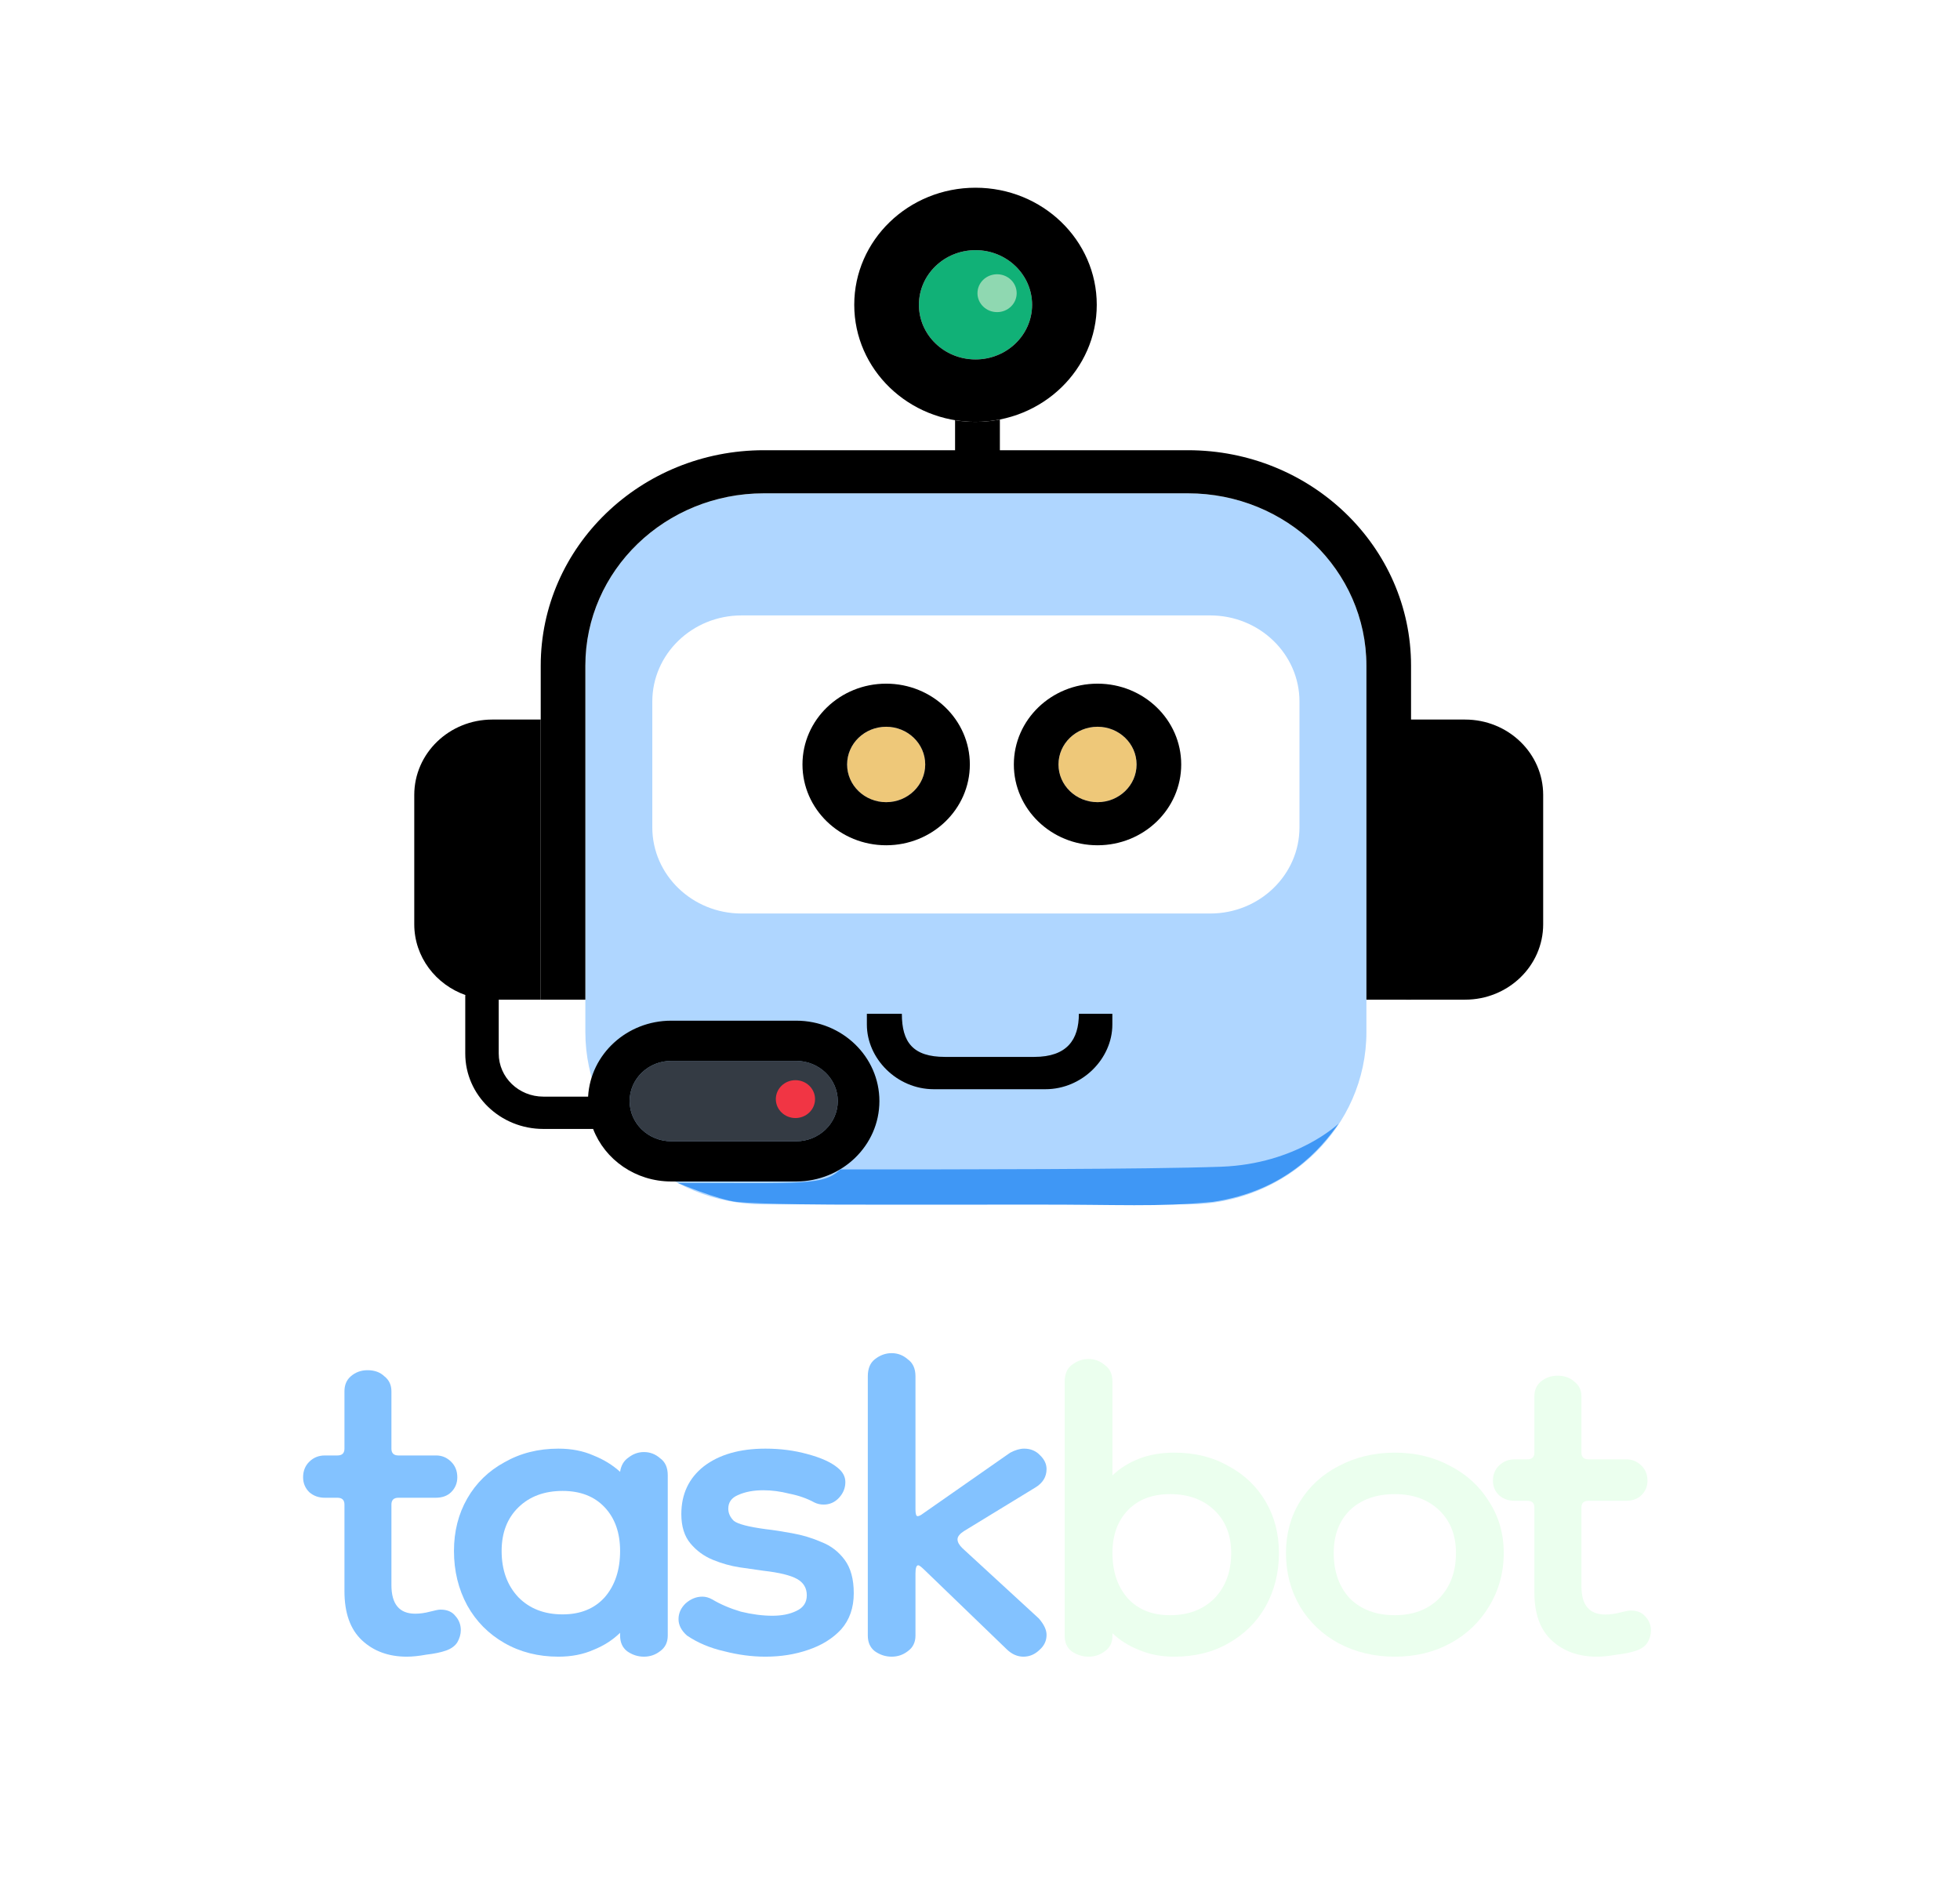
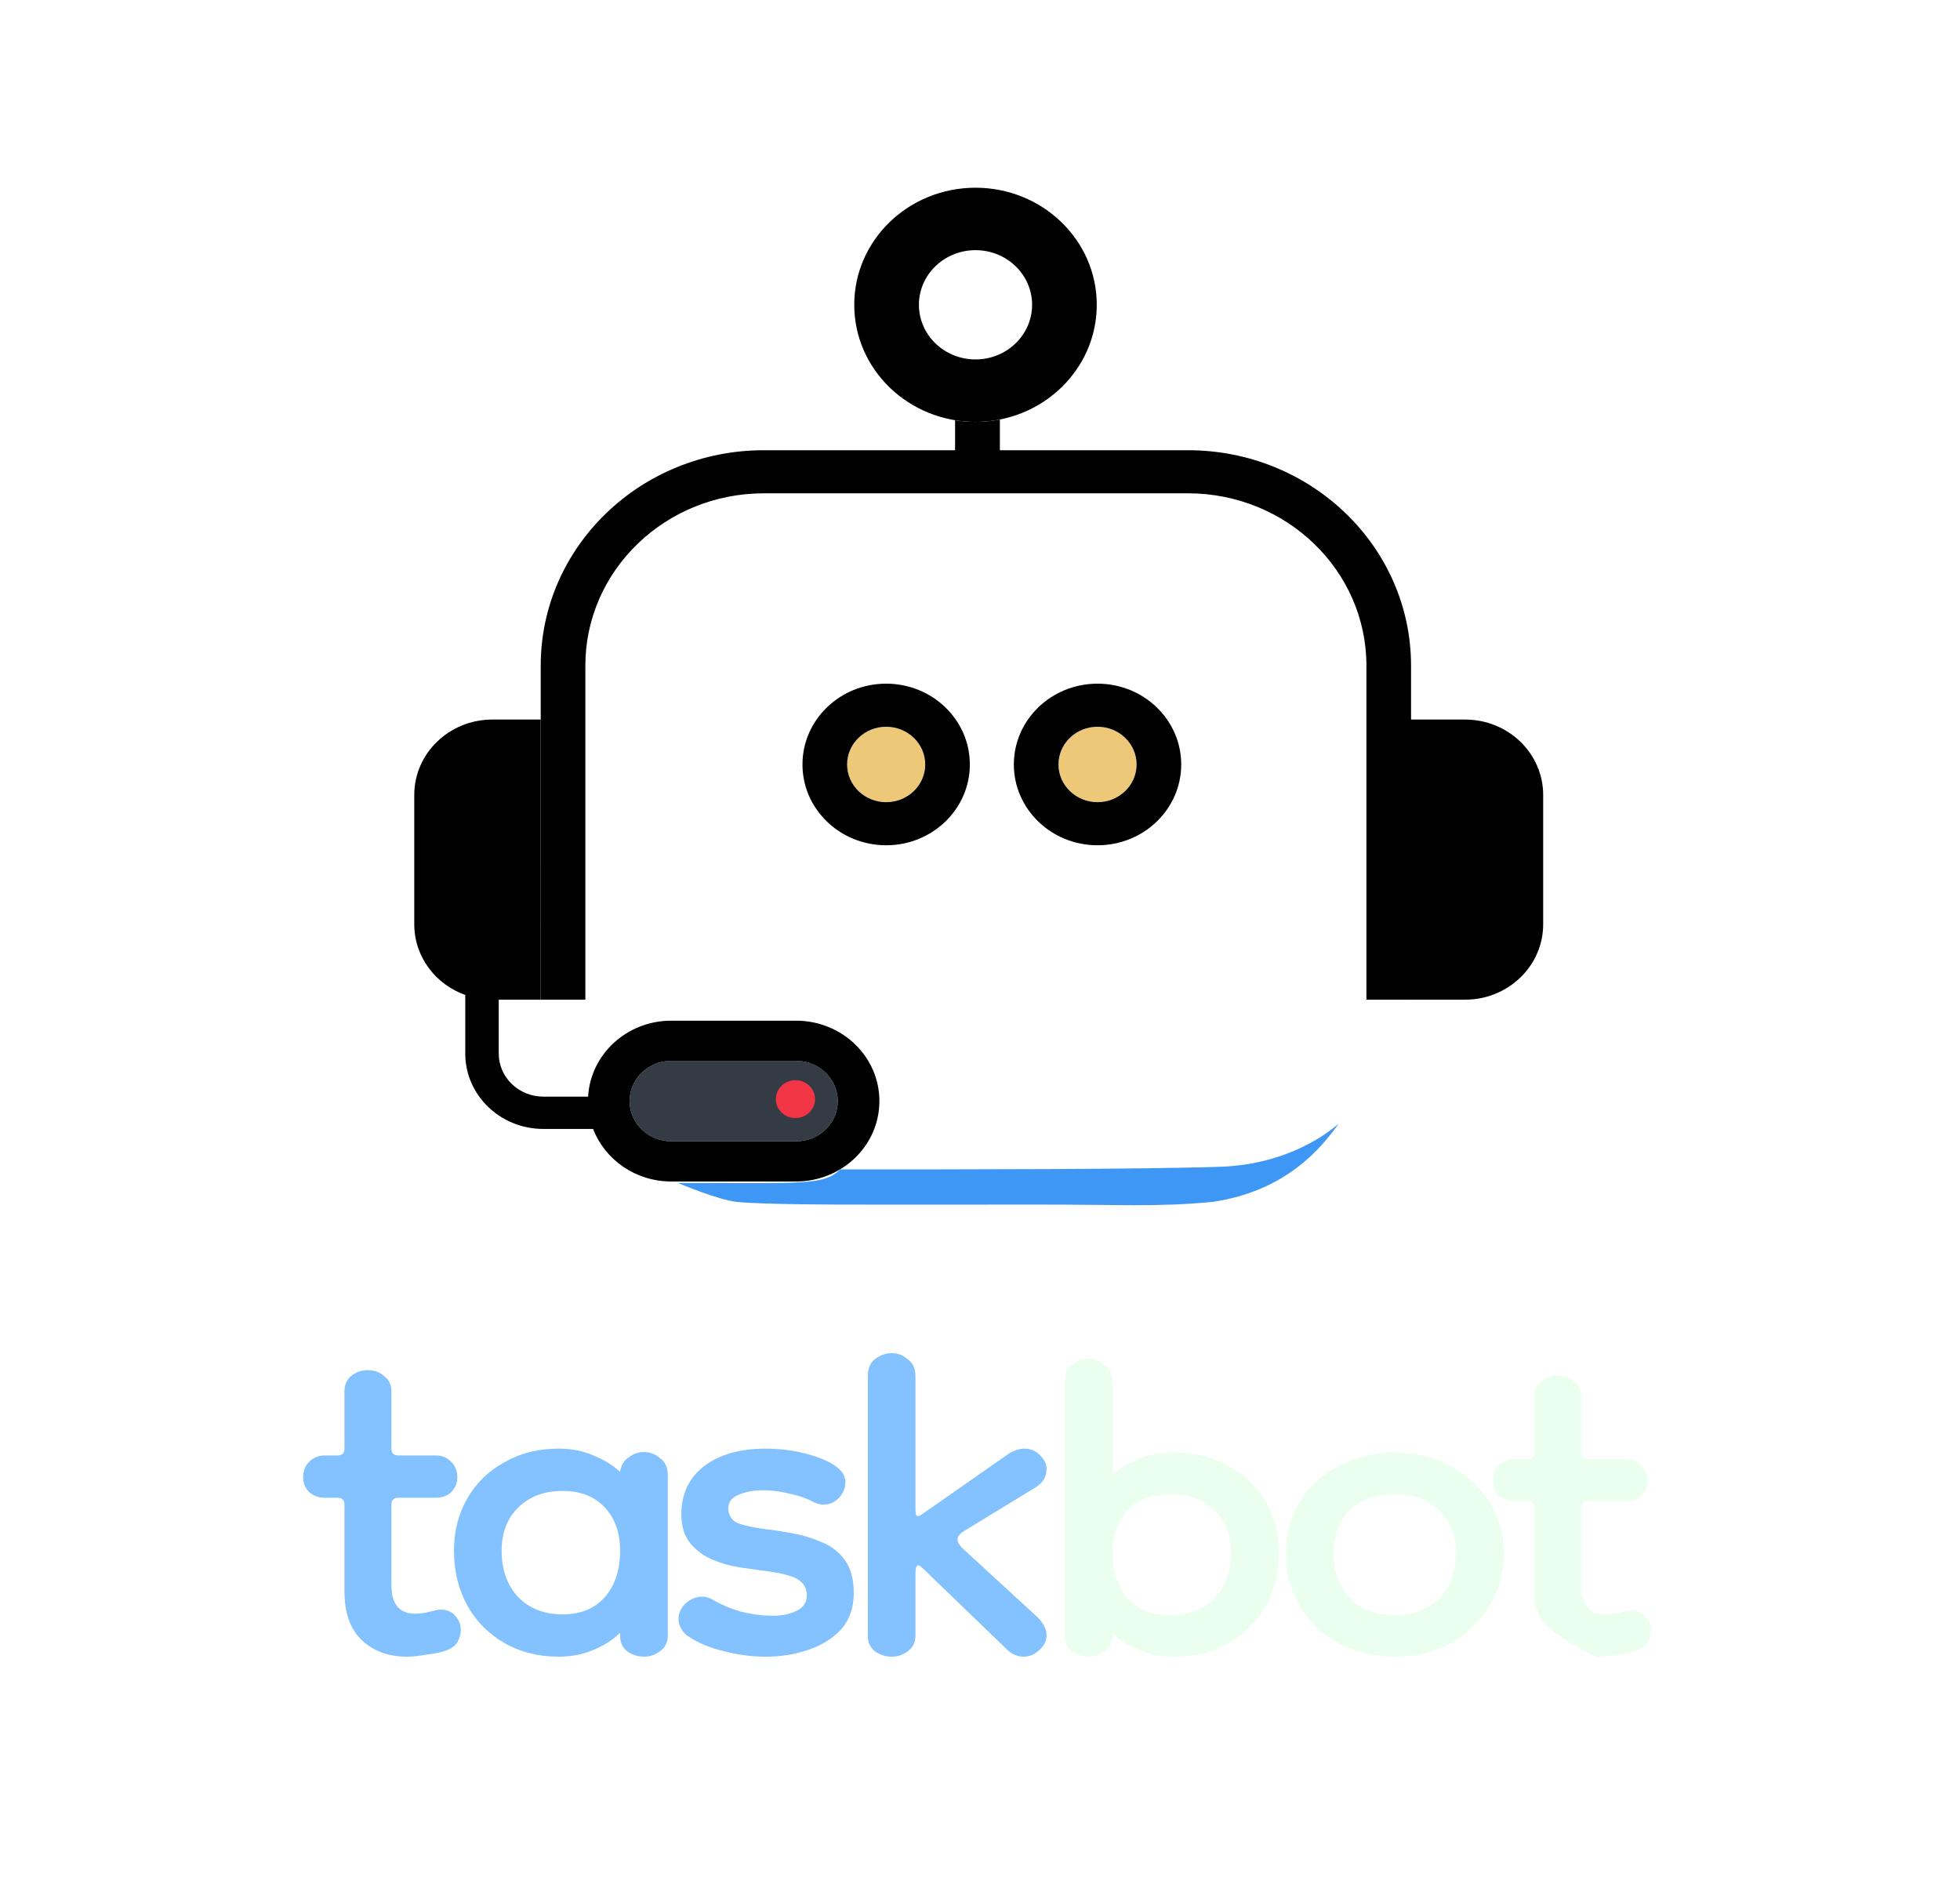
<svg xmlns="http://www.w3.org/2000/svg" width="271" height="262" viewBox="0 0 271 262" fill="none">
  <g filter="url(#filter0_d_2_22)">
    <path d="M181.68 90.25C181.68 85.202 176.646 79.033 169.677 79.033H104.237C96.493 79.033 92.233 85.763 92.233 89.502V108.946C92.233 114.929 97.654 120.537 104.624 120.537H169.762C176.646 120.163 181.68 114.929 181.68 108.946V90.25Z" fill="white" />
-     <path fill-rule="evenodd" clip-rule="evenodd" d="M166.244 62.205C179.877 62.205 190.928 72.875 190.928 86.038V136.682C190.928 149.845 179.877 160.515 166.244 160.515H107.619C93.986 160.515 82.934 149.845 82.934 136.682V86.038C82.934 72.875 93.986 62.205 107.619 62.205H166.244ZM169.329 79.088C176.146 79.088 181.672 84.423 181.672 91.004V108.386C181.672 114.967 176.146 120.302 169.329 120.302H104.533C97.717 120.302 92.191 114.967 92.191 108.386V91.004C92.191 84.423 97.717 79.088 104.533 79.088H169.329Z" fill="#AFD6FF" />
    <path d="M197.099 86.038C197.099 69.585 183.285 56.247 166.244 56.247H107.619C90.578 56.247 76.763 69.585 76.763 86.038V132.214H82.934L82.934 86.038C82.934 72.875 93.986 62.205 107.619 62.205H166.244C179.877 62.205 190.928 72.875 190.928 86.038L190.928 132.214H197.099V86.038Z" fill="black" />
    <path d="M119.126 99.695C119.126 102.574 121.543 104.909 124.526 104.909C127.508 104.909 129.925 102.574 129.925 99.695C129.925 96.816 127.508 94.482 124.526 94.482C121.543 94.482 119.126 96.816 119.126 99.695Z" fill="#EEC879" />
    <path fill-rule="evenodd" clip-rule="evenodd" d="M124.525 110.867C118.135 110.867 112.954 105.865 112.954 99.695C112.954 93.525 118.135 88.523 124.525 88.523C130.916 88.523 136.096 93.525 136.096 99.695C136.096 105.865 130.916 110.867 124.525 110.867ZM124.526 104.909C121.543 104.909 119.126 102.574 119.126 99.695C119.126 96.816 121.543 94.482 124.526 94.482C127.508 94.482 129.925 96.816 129.925 99.695C129.925 102.574 127.508 104.909 124.526 104.909Z" fill="black" />
    <path d="M148.351 99.695C148.351 102.574 150.769 104.908 153.751 104.908C156.733 104.908 159.15 102.574 159.15 99.695C159.15 96.816 156.733 94.481 153.751 94.481C150.769 94.481 148.351 96.816 148.351 99.695Z" fill="#EEC879" />
    <path fill-rule="evenodd" clip-rule="evenodd" d="M153.751 110.867C147.36 110.867 142.18 105.865 142.18 99.695C142.18 93.525 147.36 88.523 153.751 88.523C160.141 88.523 165.321 93.525 165.321 99.695C165.321 105.865 160.141 110.867 153.751 110.867ZM153.751 104.908C150.769 104.908 148.351 102.574 148.351 99.695C148.351 96.816 150.769 94.481 153.751 94.481C156.733 94.481 159.15 96.816 159.15 99.695C159.15 102.574 156.733 104.908 153.751 104.908Z" fill="black" />
-     <path d="M155.799 135.658C155.799 140.355 151.654 144.595 146.542 144.595H131.114C126.002 144.595 121.858 140.355 121.858 135.658V134.168H126.695C126.695 138.111 128.244 140.127 132.657 140.127L144.999 140.127C149.541 140.127 151.17 137.738 151.17 134.168H155.799V135.658Z" fill="black" />
-     <path d="M129.055 36.141C129.055 40.313 132.558 43.695 136.879 43.695C141.2 43.695 144.703 40.313 144.703 36.141C144.703 31.97 141.2 28.587 136.879 28.587C132.558 28.587 129.055 31.97 129.055 36.141Z" fill="#11B177" />
    <path d="M117.835 146.236C117.835 143.166 115.257 140.678 112.078 140.678H94.809C91.63 140.678 89.053 143.166 89.053 146.236C89.053 149.305 91.63 151.793 94.809 151.793H112.078C115.257 151.793 117.835 149.305 117.835 146.236Z" fill="#343B44" />
    <path fill-rule="evenodd" clip-rule="evenodd" d="M136.878 52.328C127.619 52.328 120.113 45.081 120.113 36.141C120.113 27.201 127.619 19.954 136.878 19.954C146.138 19.954 153.644 27.201 153.644 36.141C153.644 45.081 146.138 52.328 136.878 52.328ZM136.879 43.695C132.558 43.695 129.055 40.313 129.055 36.141C129.055 31.97 132.558 28.587 136.879 28.587C141.2 28.587 144.703 31.97 144.703 36.141C144.703 40.313 141.2 43.695 136.879 43.695Z" fill="black" />
    <path d="M140.248 52.001C140.248 52.001 138.753 52.328 136.878 52.328C135.214 52.328 134.053 52.099 134.053 52.099V61.833H140.248V52.001Z" fill="black" />
    <path d="M196.394 132.214V93.486H204.569C210.533 93.486 215.368 98.154 215.368 103.912V121.787C215.368 127.545 210.533 132.214 204.569 132.214H196.394Z" fill="black" />
    <path fill-rule="evenodd" clip-rule="evenodd" d="M59.278 121.787C59.278 126.303 62.251 130.148 66.411 131.597H66.329V139.661C66.329 145.42 71.164 150.088 77.128 150.088L84.007 150.088C85.63 154.328 89.854 157.351 94.809 157.351H112.078C118.436 157.351 123.591 152.374 123.591 146.236C123.591 140.097 118.436 135.12 112.078 135.12H94.809C88.665 135.12 83.645 139.767 83.314 145.62L77.128 145.62C73.72 145.62 70.957 142.952 70.957 139.661V132.214L76.763 132.214L76.764 93.485H70.077C64.113 93.485 59.278 98.153 59.278 103.912V121.787ZM117.835 146.236C117.835 143.166 115.257 140.678 112.078 140.678H94.809C91.63 140.678 89.053 143.166 89.053 146.236C89.053 149.305 91.63 151.793 94.809 151.793H112.078C115.257 151.793 117.835 149.305 117.835 146.236Z" fill="black" />
    <path d="M169.676 160.172C179.744 158.677 184.64 152.841 187.101 149.329C187.101 149.329 181.293 154.938 170.838 155.312C160.383 155.685 134.827 155.685 118.177 155.685C115.853 157.929 113.143 157.555 95.718 157.555C95.718 157.555 101.298 159.899 103.85 160.172C107.334 160.546 118.564 160.546 118.564 160.546C118.564 160.546 132.751 160.572 144.895 160.546C156.737 160.521 161.932 160.92 169.676 160.172Z" fill="#3F97F5" />
    <path d="M114.692 145.964C114.692 147.409 113.478 148.581 111.981 148.581C110.484 148.581 109.271 147.409 109.271 145.964C109.271 144.518 110.484 143.346 111.981 143.346C113.478 143.346 114.692 144.518 114.692 145.964Z" fill="#F13544" />
-     <path d="M142.571 34.537C142.571 35.982 141.358 37.154 139.861 37.154C138.364 37.154 137.15 35.982 137.15 34.537C137.15 33.091 138.364 31.919 139.861 31.919C141.358 31.919 142.571 33.091 142.571 34.537Z" fill="#8FD8B1" />
    <path d="M58.252 223.052C55.732 223.052 53.664 222.297 52.049 220.788C50.434 219.279 49.626 217.016 49.626 213.998V202.022C49.626 201.393 49.303 201.079 48.657 201.079H46.912C46.072 201.079 45.361 200.827 44.78 200.325C44.199 199.759 43.908 199.067 43.908 198.25C43.908 197.37 44.199 196.647 44.78 196.081C45.361 195.515 46.072 195.232 46.912 195.232H48.657C49.303 195.232 49.626 194.918 49.626 194.289V186.368C49.626 185.487 49.917 184.796 50.498 184.293C51.144 183.727 51.92 183.444 52.824 183.444C53.793 183.444 54.569 183.727 55.15 184.293C55.796 184.796 56.12 185.487 56.12 186.368V194.289C56.12 194.918 56.443 195.232 57.089 195.232H62.322C63.098 195.232 63.776 195.515 64.358 196.081C64.939 196.647 65.23 197.37 65.23 198.25C65.23 199.067 64.939 199.759 64.358 200.325C63.841 200.827 63.13 201.079 62.225 201.079H57.089C56.443 201.079 56.12 201.393 56.12 202.022V213.15C56.12 215.79 57.218 217.11 59.415 217.11C60.061 217.11 60.739 217.016 61.45 216.828C62.161 216.639 62.645 216.545 62.904 216.545C63.808 216.545 64.487 216.828 64.939 217.393C65.456 217.959 65.714 218.619 65.714 219.374C65.714 219.94 65.553 220.505 65.23 221.071C64.907 221.574 64.39 221.951 63.679 222.203C62.968 222.454 62.064 222.643 60.965 222.769C59.932 222.957 59.027 223.052 58.252 223.052Z" fill="#83C2FF" />
    <path d="M79.209 223.052C76.43 223.052 73.943 222.423 71.746 221.166C69.549 219.908 67.837 218.179 66.609 215.979C65.382 213.716 64.768 211.201 64.768 208.435C64.768 205.731 65.382 203.311 66.609 201.173C67.837 199.036 69.549 197.37 71.746 196.175C73.943 194.918 76.43 194.289 79.209 194.289C81.018 194.289 82.633 194.603 84.055 195.232C85.476 195.798 86.704 196.552 87.738 197.495C87.867 196.615 88.254 195.955 88.901 195.515C89.547 195.012 90.257 194.761 91.033 194.761C91.873 194.761 92.616 195.044 93.262 195.609C93.973 196.112 94.328 196.898 94.328 197.967V220.128C94.328 221.071 93.973 221.794 93.262 222.297C92.616 222.8 91.873 223.052 91.033 223.052C90.193 223.052 89.418 222.8 88.707 222.297C88.061 221.794 87.738 221.071 87.738 220.128V219.751C86.704 220.757 85.476 221.543 84.055 222.109C82.633 222.737 81.018 223.052 79.209 223.052ZM79.79 217.205C82.246 217.205 84.184 216.419 85.605 214.847C87.027 213.213 87.738 211.075 87.738 208.435C87.738 205.92 87.027 203.908 85.605 202.399C84.184 200.89 82.246 200.136 79.79 200.136C77.27 200.136 75.235 200.89 73.684 202.399C72.134 203.908 71.358 205.92 71.358 208.435C71.358 211.075 72.134 213.213 73.684 214.847C75.235 216.419 77.27 217.205 79.79 217.205Z" fill="#83C2FF" />
    <path d="M107.834 223.052C105.96 223.052 104.054 222.8 102.116 222.297C100.177 221.857 98.465 221.134 96.979 220.128C96.204 219.437 95.816 218.682 95.816 217.865C95.816 217.048 96.139 216.325 96.785 215.696C97.496 215.067 98.271 214.753 99.111 214.753C99.563 214.753 100.016 214.879 100.468 215.13C101.631 215.822 102.956 216.387 104.442 216.828C105.992 217.205 107.446 217.393 108.803 217.393C110.095 217.393 111.194 217.173 112.098 216.733C113.067 216.293 113.552 215.57 113.552 214.564C113.552 213.558 113.1 212.804 112.195 212.301C111.291 211.798 109.74 211.421 107.543 211.169C106.639 211.044 105.54 210.886 104.248 210.698C103.02 210.509 101.793 210.163 100.565 209.661C99.337 209.158 98.303 208.403 97.464 207.397C96.624 206.391 96.204 205.04 96.204 203.342C96.204 200.576 97.237 198.376 99.305 196.741C101.437 195.106 104.28 194.289 107.834 194.289C109.901 194.289 111.84 194.541 113.649 195.044C115.523 195.546 116.912 196.175 117.816 196.93C118.527 197.495 118.883 198.156 118.883 198.91C118.883 199.727 118.592 200.45 118.01 201.079C117.429 201.708 116.718 202.022 115.878 202.022C115.426 202.022 115.006 201.928 114.618 201.739C113.584 201.173 112.421 200.765 111.129 200.513C109.901 200.199 108.706 200.042 107.543 200.042C106.186 200.042 105.023 200.262 104.054 200.702C103.149 201.079 102.697 201.708 102.697 202.588C102.697 203.216 102.956 203.782 103.473 204.285C104.054 204.725 105.508 205.103 107.834 205.417C108.932 205.543 110.16 205.731 111.517 205.983C112.938 206.234 114.295 206.643 115.587 207.209C116.88 207.712 117.946 208.529 118.786 209.661C119.626 210.792 120.046 212.332 120.046 214.281C120.046 216.293 119.464 217.959 118.301 219.279C117.138 220.537 115.62 221.48 113.746 222.109C111.937 222.737 109.966 223.052 107.834 223.052Z" fill="#83C2FF" />
    <path d="M125.283 223.052C124.443 223.052 123.668 222.8 122.957 222.297C122.311 221.794 121.988 221.071 121.988 220.128V184.293C121.988 183.224 122.311 182.438 122.957 181.935C123.668 181.37 124.443 181.087 125.283 181.087C126.123 181.087 126.866 181.37 127.512 181.935C128.223 182.438 128.578 183.224 128.578 184.293V202.682C128.578 203.311 128.675 203.625 128.869 203.625C129.063 203.625 129.321 203.499 129.644 203.248L141.662 194.855C142.373 194.478 143.019 194.289 143.601 194.289C144.505 194.289 145.248 194.603 145.83 195.232C146.411 195.798 146.702 196.427 146.702 197.118C146.702 198.187 146.185 199.036 145.151 199.664L135.266 205.7C134.684 206.077 134.393 206.454 134.393 206.831C134.393 207.209 134.619 207.617 135.072 208.057L145.636 217.771C146.347 218.588 146.702 219.342 146.702 220.034C146.702 220.851 146.379 221.543 145.733 222.109C145.087 222.737 144.344 223.052 143.504 223.052C142.664 223.052 141.888 222.706 141.178 222.014L129.838 211.075C129.386 210.635 129.095 210.415 128.966 210.415C128.707 210.415 128.578 210.792 128.578 211.547V220.128C128.578 221.071 128.223 221.794 127.512 222.297C126.866 222.8 126.123 223.052 125.283 223.052Z" fill="#83C2FF" />
    <path d="M164.361 223.052C162.548 223.052 160.929 222.743 159.505 222.127C158.08 221.572 156.85 220.801 155.814 219.814V220.184C155.814 221.109 155.458 221.818 154.745 222.312C154.098 222.805 153.353 223.052 152.511 223.052C151.67 223.052 150.893 222.805 150.18 222.312C149.533 221.818 149.209 221.109 149.209 220.184V185.038C149.209 183.99 149.533 183.219 150.18 182.726C150.893 182.171 151.67 181.894 152.511 181.894C153.353 181.894 154.098 182.171 154.745 182.726C155.458 183.219 155.814 183.99 155.814 185.038V197.987C156.85 197 158.08 196.23 159.505 195.675C160.929 195.12 162.548 194.842 164.361 194.842C167.21 194.842 169.703 195.459 171.84 196.692C174.042 197.864 175.758 199.498 176.988 201.594C178.218 203.69 178.834 206.064 178.834 208.716C178.834 211.429 178.218 213.895 176.988 216.115C175.758 218.273 174.042 219.969 171.84 221.202C169.703 222.435 167.21 223.052 164.361 223.052ZM163.778 217.317C166.304 217.317 168.344 216.547 169.898 215.005C171.452 213.402 172.229 211.305 172.229 208.716C172.229 206.249 171.452 204.276 169.898 202.796C168.344 201.317 166.304 200.577 163.778 200.577C161.318 200.577 159.375 201.317 157.951 202.796C156.526 204.276 155.814 206.249 155.814 208.716C155.814 211.305 156.526 213.402 157.951 215.005C159.375 216.547 161.318 217.317 163.778 217.317Z" fill="#EBFFEE" />
    <path d="M194.86 223.052C192.011 223.052 189.421 222.435 187.09 221.202C184.823 219.969 183.043 218.273 181.747 216.115C180.452 213.895 179.805 211.429 179.805 208.716C179.805 206.064 180.452 203.69 181.747 201.594C183.043 199.498 184.823 197.864 187.09 196.692C189.421 195.459 192.011 194.842 194.86 194.842C197.709 194.842 200.267 195.459 202.533 196.692C204.8 197.864 206.58 199.498 207.875 201.594C209.235 203.69 209.915 206.064 209.915 208.716C209.915 211.429 209.235 213.895 207.875 216.115C206.58 218.273 204.8 219.969 202.533 221.202C200.267 222.435 197.709 223.052 194.86 223.052ZM194.86 217.317C197.385 217.317 199.425 216.547 200.979 215.005C202.533 213.402 203.31 211.305 203.31 208.716C203.31 206.249 202.533 204.276 200.979 202.796C199.425 201.317 197.385 200.577 194.86 200.577C192.27 200.577 190.198 201.317 188.644 202.796C187.154 204.276 186.41 206.249 186.41 208.716C186.41 211.305 187.154 213.402 188.644 215.005C190.198 216.547 192.27 217.317 194.86 217.317Z" fill="#EBFFEE" />
-     <path d="M222.795 223.052C220.27 223.052 218.198 222.312 216.579 220.832C214.96 219.352 214.151 217.132 214.151 214.173V202.426C214.151 201.81 213.827 201.502 213.18 201.502H211.431C210.589 201.502 209.877 201.255 209.294 200.762C208.712 200.207 208.42 199.528 208.42 198.727C208.42 197.864 208.712 197.155 209.294 196.6C209.877 196.045 210.589 195.767 211.431 195.767H213.18C213.827 195.767 214.151 195.459 214.151 194.842V187.073C214.151 186.21 214.442 185.532 215.025 185.038C215.673 184.483 216.45 184.206 217.356 184.206C218.327 184.206 219.104 184.483 219.687 185.038C220.335 185.532 220.659 186.21 220.659 187.073V194.842C220.659 195.459 220.982 195.767 221.63 195.767H226.875C227.652 195.767 228.332 196.045 228.915 196.6C229.497 197.155 229.789 197.864 229.789 198.727C229.789 199.528 229.497 200.207 228.915 200.762C228.397 201.255 227.684 201.502 226.778 201.502H221.63C220.982 201.502 220.659 201.81 220.659 202.426V213.34C220.659 215.93 221.759 217.225 223.961 217.225C224.608 217.225 225.288 217.132 226.001 216.947C226.713 216.762 227.199 216.67 227.458 216.67C228.364 216.67 229.044 216.947 229.497 217.502C230.015 218.057 230.274 218.705 230.274 219.445C230.274 219.999 230.113 220.554 229.789 221.109C229.465 221.603 228.947 221.973 228.235 222.219C227.522 222.466 226.616 222.651 225.515 222.774C224.479 222.959 223.572 223.052 222.795 223.052Z" fill="#EBFFEE" />
+     <path d="M222.795 223.052C214.96 219.352 214.151 217.132 214.151 214.173V202.426C214.151 201.81 213.827 201.502 213.18 201.502H211.431C210.589 201.502 209.877 201.255 209.294 200.762C208.712 200.207 208.42 199.528 208.42 198.727C208.42 197.864 208.712 197.155 209.294 196.6C209.877 196.045 210.589 195.767 211.431 195.767H213.18C213.827 195.767 214.151 195.459 214.151 194.842V187.073C214.151 186.21 214.442 185.532 215.025 185.038C215.673 184.483 216.45 184.206 217.356 184.206C218.327 184.206 219.104 184.483 219.687 185.038C220.335 185.532 220.659 186.21 220.659 187.073V194.842C220.659 195.459 220.982 195.767 221.63 195.767H226.875C227.652 195.767 228.332 196.045 228.915 196.6C229.497 197.155 229.789 197.864 229.789 198.727C229.789 199.528 229.497 200.207 228.915 200.762C228.397 201.255 227.684 201.502 226.778 201.502H221.63C220.982 201.502 220.659 201.81 220.659 202.426V213.34C220.659 215.93 221.759 217.225 223.961 217.225C224.608 217.225 225.288 217.132 226.001 216.947C226.713 216.762 227.199 216.67 227.458 216.67C228.364 216.67 229.044 216.947 229.497 217.502C230.015 218.057 230.274 218.705 230.274 219.445C230.274 219.999 230.113 220.554 229.789 221.109C229.465 221.603 228.947 221.973 228.235 222.219C227.522 222.466 226.616 222.651 225.515 222.774C224.479 222.959 223.572 223.052 222.795 223.052Z" fill="#EBFFEE" />
  </g>
  <defs>
    <filter id="filter0_d_2_22" x="0.1" y="0.1" width="269.982" height="261.8" filterUnits="userSpaceOnUse" color-interpolation-filters="sRGB">
      <feFlood flood-opacity="0" result="BackgroundImageFix" />
      <feColorMatrix in="SourceAlpha" type="matrix" values="0 0 0 0 0 0 0 0 0 0 0 0 0 0 0 0 0 0 127 0" result="hardAlpha" />
      <feOffset dx="-2" dy="6" />
      <feGaussianBlur stdDeviation="7.95" />
      <feComposite in2="hardAlpha" operator="out" />
      <feColorMatrix type="matrix" values="0 0 0 0 0 0 0 0 0 0 0 0 0 0 0 0 0 0 0.25 0" />
      <feBlend mode="normal" in2="BackgroundImageFix" result="effect1_dropShadow_2_22" />
      <feBlend mode="normal" in="SourceGraphic" in2="effect1_dropShadow_2_22" result="shape" />
    </filter>
  </defs>
</svg>